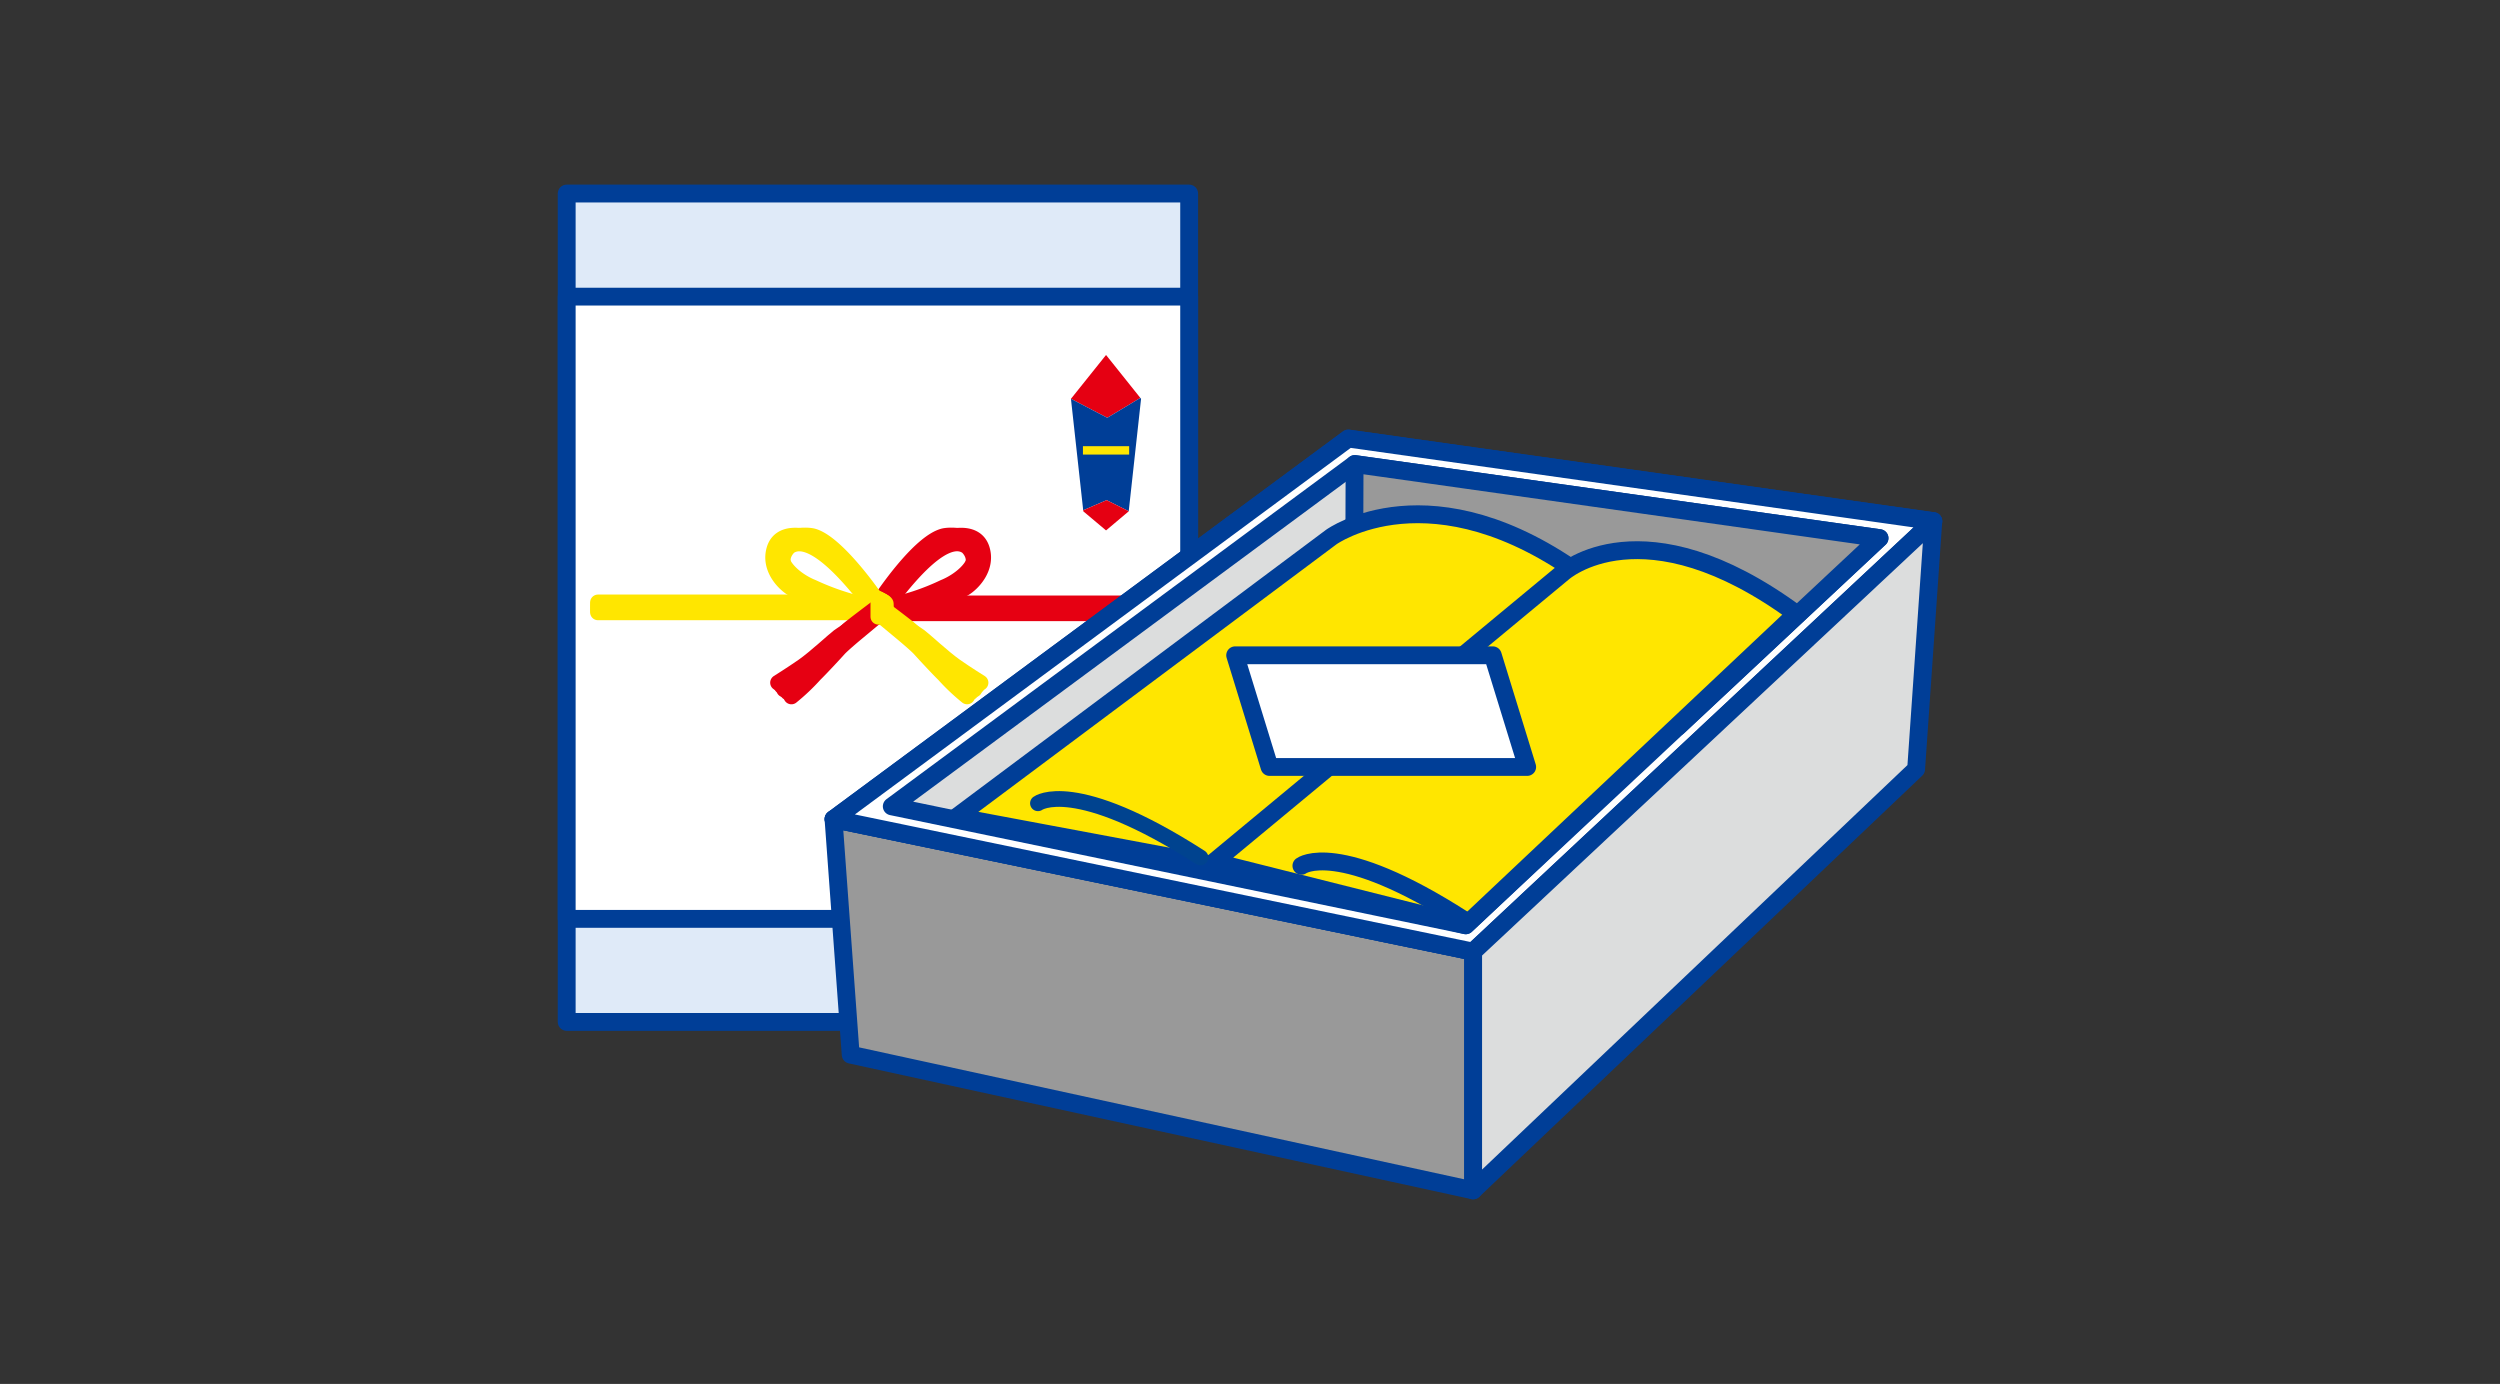
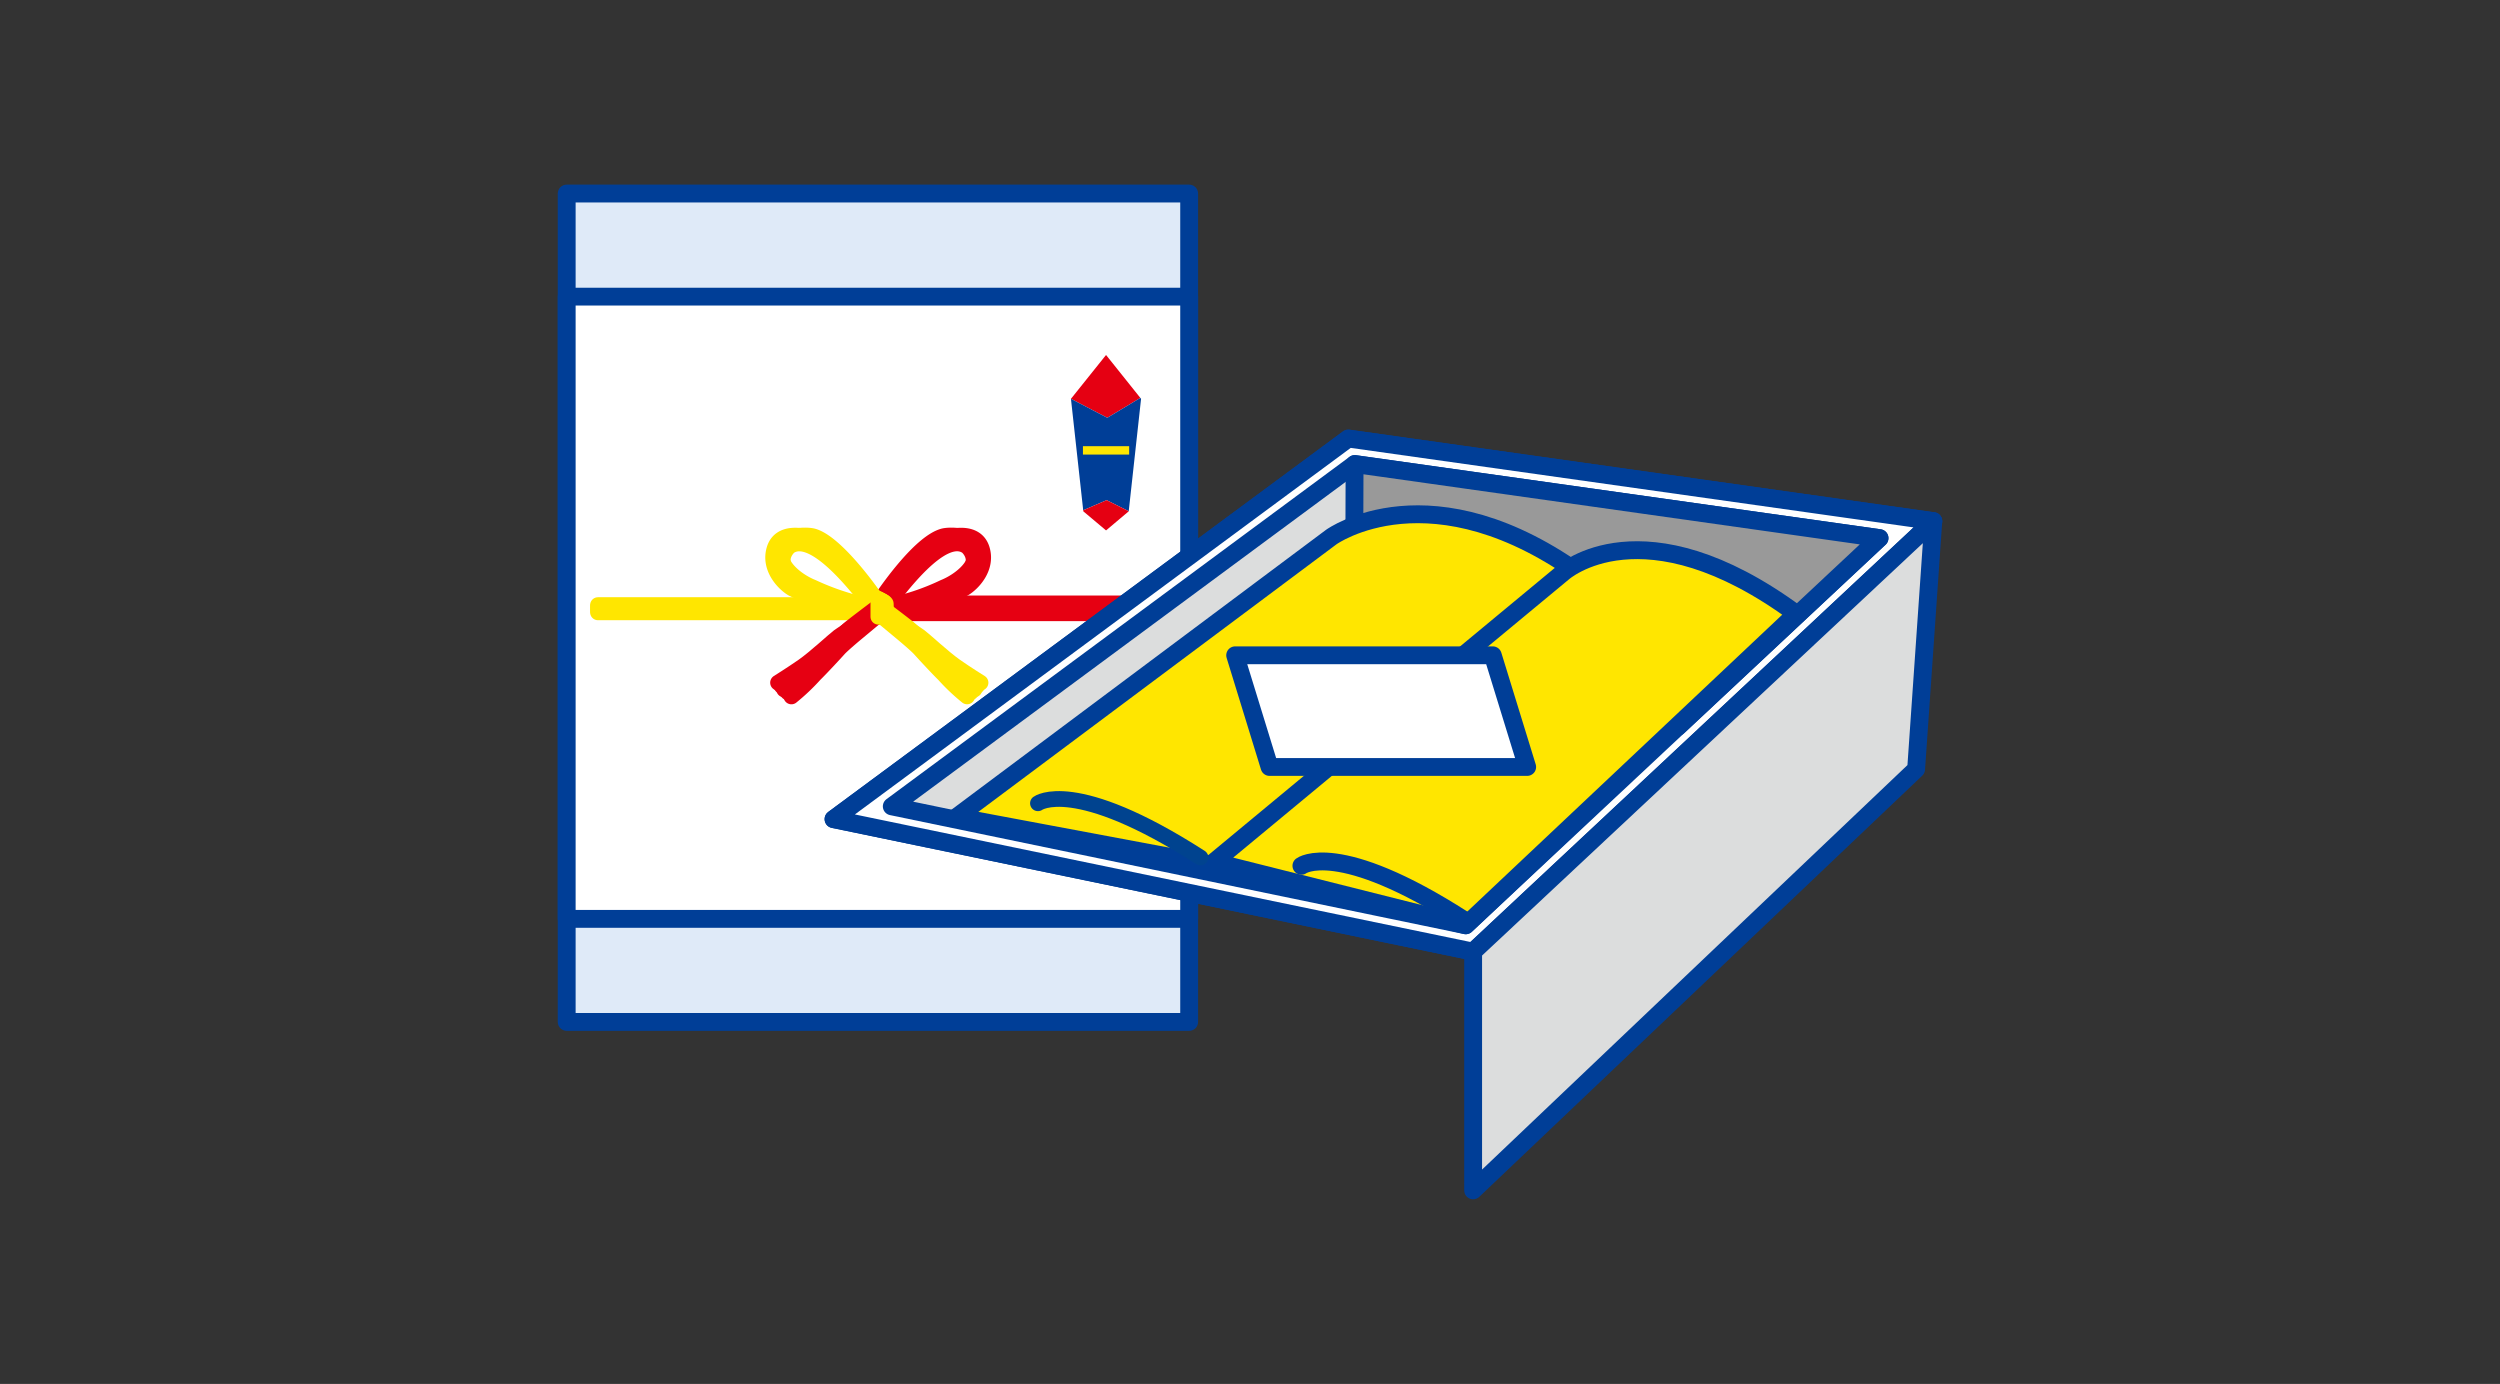
<svg xmlns="http://www.w3.org/2000/svg" width="280" height="155" viewBox="0 0 280 155">
  <rect x="0" y="0" width="280" height="155" fill="#333333" stroke="none" />
  <g id="greeting" transform="translate(140 77.5)">
    <g id="グループ_87961" data-name="グループ 87961" transform="translate(-140 -77.5)">
      <g id="グループ_87960" data-name="グループ 87960">
        <g id="グループ_87959" data-name="グループ 87959">
          <g id="グループ_87958" data-name="グループ 87958">
            <rect id="長方形_66809" data-name="長方形 66809" width="69.716" height="92.775" transform="translate(63.47 21.679)" fill="#dfeaf8" stroke="#003e97" stroke-linecap="round" stroke-linejoin="round" stroke-width="2" />
            <rect id="長方形_66810" data-name="長方形 66810" width="69.716" height="69.69" transform="translate(63.47 33.223)" fill="#fff" stroke="#003e97" stroke-linecap="round" stroke-linejoin="round" stroke-width="2" />
            <g id="グループ_87953" data-name="グループ 87953">
              <g id="グループ_87951" data-name="グループ 87951">
                <path id="パス_281439" data-name="パス 281439" d="M99.253,67.793c1.335-1.66,6.253-8.55,9.065-6.579,0,0,2.478,2.086-1.69,4.422A24.492,24.492,0,0,1,99.253,68.1" fill="none" stroke="#e60012" stroke-linecap="round" stroke-linejoin="round" stroke-width="1.762" />
                <path id="パス_281440" data-name="パス 281440" d="M99.16,67.492s4.709-6.07,6.578-6.6c0,0,2.25-.989,3.235.562s-1.288,3.538-3.259,4.329a26.771,26.771,0,0,1-6.486,2.135" fill="none" stroke="#e60012" stroke-linecap="round" stroke-linejoin="round" stroke-width="1.762" />
                <path id="パス_281441" data-name="パス 281441" d="M99.018,67.394c.726-1.075,4.706-6.229,6.7-6.786,0,0,3.281-1.2,3.843,1.638,0,0,.352,2.506-3.819,4.127a31.51,31.51,0,0,1-6.485,1.96" fill="none" stroke="#e60012" stroke-linecap="round" stroke-linejoin="round" stroke-width="1.762" />
                <path id="パス_281442" data-name="パス 281442" d="M98.808,67.279c.587-.753,4.427-6.185,6.906-6.933,1.053-.377,3.63-.912,4.263,1.174s-1.053,3.838-2.014,4.4a30.936,30.936,0,0,1-8.287,2.763" fill="none" stroke="#e60012" stroke-linecap="round" stroke-linejoin="round" stroke-width="1.762" />
                <path id="パス_281443" data-name="パス 281443" d="M98.644,67.187c1.217-1.807,4.591-6.442,7-7.119.75-.213,4.566-.306,4.119,2.784,0,0-.044,2.135-3.205,3.445a27.228,27.228,0,0,1-7.146,2.2" fill="none" stroke="#e60012" stroke-linecap="round" stroke-linejoin="round" stroke-width="1.762" />
                <line id="線_3840" data-name="線 3840" x2="25.643" transform="translate(104.038 67.58)" fill="none" stroke="#e60012" stroke-width="1.762" />
                <line id="線_3841" data-name="線 3841" x2="26.489" transform="translate(103.192 67.88)" fill="none" stroke="#e60012" stroke-linecap="round" stroke-linejoin="round" stroke-width="1.762" />
                <line id="線_3842" data-name="線 3842" x2="27.439" transform="translate(102.242 68.153)" fill="none" stroke="#e60012" stroke-linecap="round" stroke-linejoin="round" stroke-width="1.762" />
                <line id="線_3843" data-name="線 3843" x2="28.498" transform="translate(101.183 68.42)" fill="none" stroke="#e60012" stroke-linecap="round" stroke-linejoin="round" stroke-width="1.762" />
                <line id="線_3844" data-name="線 3844" x2="29.977" transform="translate(99.703 68.688)" fill="none" stroke="#e60012" stroke-linecap="round" stroke-linejoin="round" stroke-width="1.762" />
              </g>
              <g id="グループ_87952" data-name="グループ 87952">
                <path id="パス_281444" data-name="パス 281444" d="M97.711,67.88c-1.333-1.665-6.5-8.637-9.317-6.666,0,0-2.481,2.086,1.69,4.422A24.454,24.454,0,0,0,97.459,68.1" fill="none" stroke="#ffe600" stroke-linecap="round" stroke-linejoin="round" stroke-width="1.762" />
                <path id="パス_281445" data-name="パス 281445" d="M97.907,67.793s-5.061-6.371-6.933-6.906c0,0-2.25-.989-3.232.562S89.027,64.987,91,65.778a28.7,28.7,0,0,0,6.661,2.168" fill="none" stroke="#ffe600" stroke-linecap="round" stroke-linejoin="round" stroke-width="1.762" />
                <path id="パス_281446" data-name="パス 281446" d="M98,67.667c-.723-1.075-5.02-6.5-7.01-7.059,0,0-3.281-1.2-3.837,1.638,0,0-.355,2.506,3.816,4.127a31.815,31.815,0,0,0,6.256,1.916" fill="none" stroke="#ffe600" stroke-linecap="round" stroke-linejoin="round" stroke-width="1.762" />
                <path id="パス_281447" data-name="パス 281447" d="M98.175,67.542c-.587-.748-4.7-6.448-7.18-7.2-1.056-.377-3.63-.912-4.263,1.174s1.053,3.838,2.014,4.4a31.9,31.9,0,0,0,8.05,2.735" fill="none" stroke="#ffe600" stroke-linecap="round" stroke-linejoin="round" stroke-width="1.762" />
                <path id="パス_281448" data-name="パス 281448" d="M98.317,67.427c-1.223-1.8-4.84-6.682-7.251-7.359-.75-.213-4.569-.306-4.124,2.784,0,0,.049,2.135,3.213,3.445a27.927,27.927,0,0,0,6.868,2.167" fill="none" stroke="#ffe600" stroke-linecap="round" stroke-linejoin="round" stroke-width="1.762" />
-                 <line id="線_3845" data-name="線 3845" x1="25.375" transform="translate(66.974 67.471)" fill="none" stroke="#ffe600" stroke-linecap="round" stroke-linejoin="round" stroke-width="1.762" />
                <line id="線_3846" data-name="線 3846" x1="26.188" transform="translate(66.974 67.771)" fill="none" stroke="#ffe600" stroke-linecap="round" stroke-linejoin="round" stroke-width="1.762" />
                <line id="線_3847" data-name="線 3847" x1="27.046" transform="translate(66.974 68.044)" fill="none" stroke="#ffe600" stroke-linecap="round" stroke-linejoin="round" stroke-width="1.762" />
                <line id="線_3848" data-name="線 3848" x1="28.066" transform="translate(66.974 68.311)" fill="none" stroke="#ffe600" stroke-linecap="round" stroke-linejoin="round" stroke-width="1.762" />
                <line id="線_3849" data-name="線 3849" x1="29.24" transform="translate(66.974 68.584)" fill="none" stroke="#ffe600" stroke-linecap="round" stroke-linejoin="round" stroke-width="1.762" />
              </g>
-               <path id="パス_281449" data-name="パス 281449" d="M96.305,68.666a.352.352,0,0,0,.5,0l1.523-1.184" fill="none" stroke="#ffe600" stroke-linecap="round" stroke-linejoin="round" stroke-width="1.762" />
+               <path id="パス_281449" data-name="パス 281449" d="M96.305,68.666a.352.352,0,0,0,.5,0" fill="none" stroke="#ffe600" stroke-linecap="round" stroke-linejoin="round" stroke-width="1.762" />
              <path id="パス_281450" data-name="パス 281450" d="M98.327,67.743l-1.25.95a.269.269,0,0,1-.355.044" fill="none" stroke="#ffe600" stroke-linecap="round" stroke-linejoin="round" stroke-width="1.762" />
              <path id="パス_281451" data-name="パス 281451" d="M99.223,68.41c.9.682,2.626,1.987,2.778,2.156a53.426,53.426,0,0,0,4.739,4.3c1.267.847,2.692,1.955,2.692,1.955" fill="none" stroke="#ffe600" stroke-linecap="round" stroke-linejoin="round" stroke-width="1.762" />
              <path id="パス_281452" data-name="パス 281452" d="M99.212,68.617c.5.4,1.19.944,1.419,1.086.366.224,1.933,1.267,2.394,1.6S105.7,73.7,107,74.611s2.82,1.851,2.82,1.851" fill="none" stroke="#ffe600" stroke-linecap="round" stroke-linejoin="round" stroke-width="1.762" />
              <path id="パス_281453" data-name="パス 281453" d="M99.1,68.775l1.7,1.365s1.657,1.321,2.045,1.692,2.025,1.971,2.358,2.255a26.871,26.871,0,0,0,3.925,3.134" fill="none" stroke="#ffe600" stroke-linecap="round" stroke-linejoin="round" stroke-width="1.762" />
              <path id="パス_281454" data-name="パス 281454" d="M98.928,68.879c.7.568,2.544,2.047,2.986,2.391.546.42,2.061,1.955,2.481,2.413a38.632,38.632,0,0,0,4.332,3.854" fill="none" stroke="#ffe600" stroke-linecap="round" stroke-linejoin="round" stroke-width="1.762" />
              <path id="パス_281455" data-name="パス 281455" d="M98.715,68.977l2.124,1.764s1.725,1.424,2.2,1.954,2.022,2.2,2.677,2.834a22.476,22.476,0,0,0,2.6,2.467" fill="none" stroke="#ffe600" stroke-linecap="round" stroke-linejoin="round" stroke-width="1.762" />
              <path id="パス_281456" data-name="パス 281456" d="M98.082,67c.03-.016.117-.016.256.055s.836.415.863.551,0,.923,0,.923a.283.283,0,0,1-.183.311l-.63.251a.558.558,0,0,1-.268,0" fill="none" stroke="#ffe600" stroke-linecap="round" stroke-linejoin="round" stroke-width="1.762" />
              <line id="線_3850" data-name="線 3850" y2="1.763" transform="translate(98.557 67.198)" fill="none" stroke="#ffe600" stroke-linecap="round" stroke-linejoin="round" stroke-width="1.762" />
              <line id="線_3851" data-name="線 3851" y2="1.616" transform="translate(98.778 67.307)" fill="none" stroke="#ffe600" stroke-linecap="round" stroke-linejoin="round" stroke-width="1.762" />
              <line id="線_3852" data-name="線 3852" y2="1.365" transform="translate(98.994 67.427)" fill="none" stroke="#ffe600" stroke-linecap="round" stroke-linejoin="round" stroke-width="1.762" />
              <path id="パス_281457" data-name="パス 281457" d="M98.286,68s-3.117,2.337-3.327,2.566a53,53,0,0,1-4.739,4.3c-1.266.847-2.691,1.955-2.691,1.955" fill="none" stroke="#e60012" stroke-linecap="round" stroke-linejoin="round" stroke-width="1.762" />
              <path id="パス_281458" data-name="パス 281458" d="M98.286,68.186S96.7,69.474,96.332,69.7s-1.938,1.267-2.394,1.6-2.675,2.4-3.98,3.308-2.817,1.851-2.817,1.851" fill="none" stroke="#e60012" stroke-linecap="round" stroke-linejoin="round" stroke-width="1.762" />
              <path id="パス_281459" data-name="パス 281459" d="M98.286,68.431,96.157,70.14s-1.654,1.321-2.044,1.692-2.026,1.971-2.359,2.255a26.438,26.438,0,0,1-3.928,3.134" fill="none" stroke="#e60012" stroke-linecap="round" stroke-linejoin="round" stroke-width="1.762" />
              <path id="パス_281460" data-name="パス 281460" d="M98.306,68.661s-2.714,2.183-3.26,2.609-2.061,1.955-2.481,2.413a38.107,38.107,0,0,1-4.332,3.854" fill="none" stroke="#e60012" stroke-linecap="round" stroke-linejoin="round" stroke-width="1.762" />
              <path id="パス_281461" data-name="パス 281461" d="M98.306,68.923l-2.184,1.818s-1.728,1.424-2.2,1.954-2.026,2.2-2.678,2.834A22.74,22.74,0,0,1,88.637,78" fill="none" stroke="#e60012" stroke-linecap="round" stroke-linejoin="round" stroke-width="1.762" />
              <line id="線_3853" data-name="線 3853" y2="1.965" transform="translate(98.377 67.11)" fill="none" stroke="#ffe600" stroke-linecap="round" stroke-linejoin="round" stroke-width="1.762" />
            </g>
            <g id="グループ_87955" data-name="グループ 87955">
              <path id="パス_281462" data-name="パス 281462" d="M127.72,44.567l-3.843-4.81-3.931,4.911,4.067,2.124Z" fill="#e50012" />
              <g id="グループ_87954" data-name="グループ 87954">
                <path id="パス_281463" data-name="パス 281463" d="M127.72,44.567l-3.707,2.225-4.067-2.124,1.373,12.479,2.623-1.13,2.476,1.239L127.8,44.668Z" fill="#003e97" />
                <path id="パス_281464" data-name="パス 281464" d="M121.319,57.147l.011.12,2.547,2.14,2.539-2.14,0-.011-2.476-1.239Z" fill="#e50012" />
              </g>
            </g>
            <rect id="長方形_66811" data-name="長方形 66811" width="5.176" height="0.939" transform="translate(121.289 49.973)" fill="#ffe600" />
            <g id="グループ_87957" data-name="グループ 87957">
-               <path id="パス_281465" data-name="パス 281465" d="M93.354,91.743l71.637,14.844v26.735l-69.713-15.2Z" fill="#999" stroke="#003e97" stroke-linecap="round" stroke-linejoin="round" stroke-width="2" />
              <path id="パス_281466" data-name="パス 281466" d="M93.354,91.743l71.637,14.844L216.53,58.37l-65.515-9.252Z" fill="#fff" stroke="#003e97" stroke-linecap="round" stroke-linejoin="round" stroke-width="2" />
              <path id="パス_281467" data-name="パス 281467" d="M151.016,49.117,216.53,58.37l-51.539,48.217L93.354,91.743Z" fill="#fff" stroke="#003e97" stroke-linecap="round" stroke-linejoin="round" stroke-width="2" />
              <path id="パス_281468" data-name="パス 281468" d="M164.991,106.587,216.53,58.37l-1.925,27.777-49.614,47.174V106.587" fill="#dcdddd" stroke="#003e97" stroke-linecap="round" stroke-linejoin="round" stroke-width="2" />
              <path id="パス_281469" data-name="パス 281469" d="M99.878,90.312c9.824,2.031,61.846,12.813,64.281,13.321,1.821-1.7,39.468-36.921,46.347-43.363-9.254-1.305-56.815-8.026-58.767-8.3C150.153,53.145,107.95,84.345,99.878,90.312Z" fill="#dcdddd" stroke="#003e97" stroke-linecap="round" stroke-linejoin="round" stroke-width="2" />
              <g id="グループ_87956" data-name="グループ 87956">
                <path id="パス_281470" data-name="パス 281470" d="M187.929,81.4c9.715-9.09,19.408-18.163,22.577-21.127-9.254-1.305-56.815-8.026-58.767-8.3a.069.069,0,0,1-.027.022l-.074,23.317Z" fill="#999" stroke="#003e97" stroke-linecap="round" stroke-linejoin="round" stroke-width="2" />
              </g>
              <path id="パス_281471" data-name="パス 281471" d="M107.15,91.492l41.96-31.348s11.219-8.085,28.4,4.553l-38.008,32.86Z" fill="#ffe600" stroke="#003e97" stroke-linecap="round" stroke-linejoin="round" stroke-width="2" />
              <path id="パス_281472" data-name="パス 281472" d="M135.964,96.542l39.1-32.407s8.929-8.031,26.115,4.607l-37.017,34.891Z" fill="#ffe600" stroke="#003e97" stroke-linecap="round" stroke-linejoin="round" stroke-width="2" />
              <path id="パス_281473" data-name="パス 281473" d="M116.25,89.968s4.046-3.03,18.2,6.071" fill="none" stroke="#00438f" stroke-linecap="round" stroke-linejoin="round" stroke-width="1.762" />
              <path id="パス_281474" data-name="パス 281474" d="M145.758,96.967s4.043-3.035,18.2,6.066" fill="none" stroke="#003e97" stroke-linecap="round" stroke-linejoin="round" stroke-width="2" />
              <path id="パス_281475" data-name="パス 281475" d="M171.043,85.9H142.188l-3.849-12.507h28.853Z" fill="#fff" stroke="#003e97" stroke-linecap="round" stroke-linejoin="round" stroke-width="2" />
            </g>
          </g>
        </g>
      </g>
      <rect id="長方形_66812" data-name="長方形 66812" width="280" height="155" fill="none" />
    </g>
  </g>
</svg>